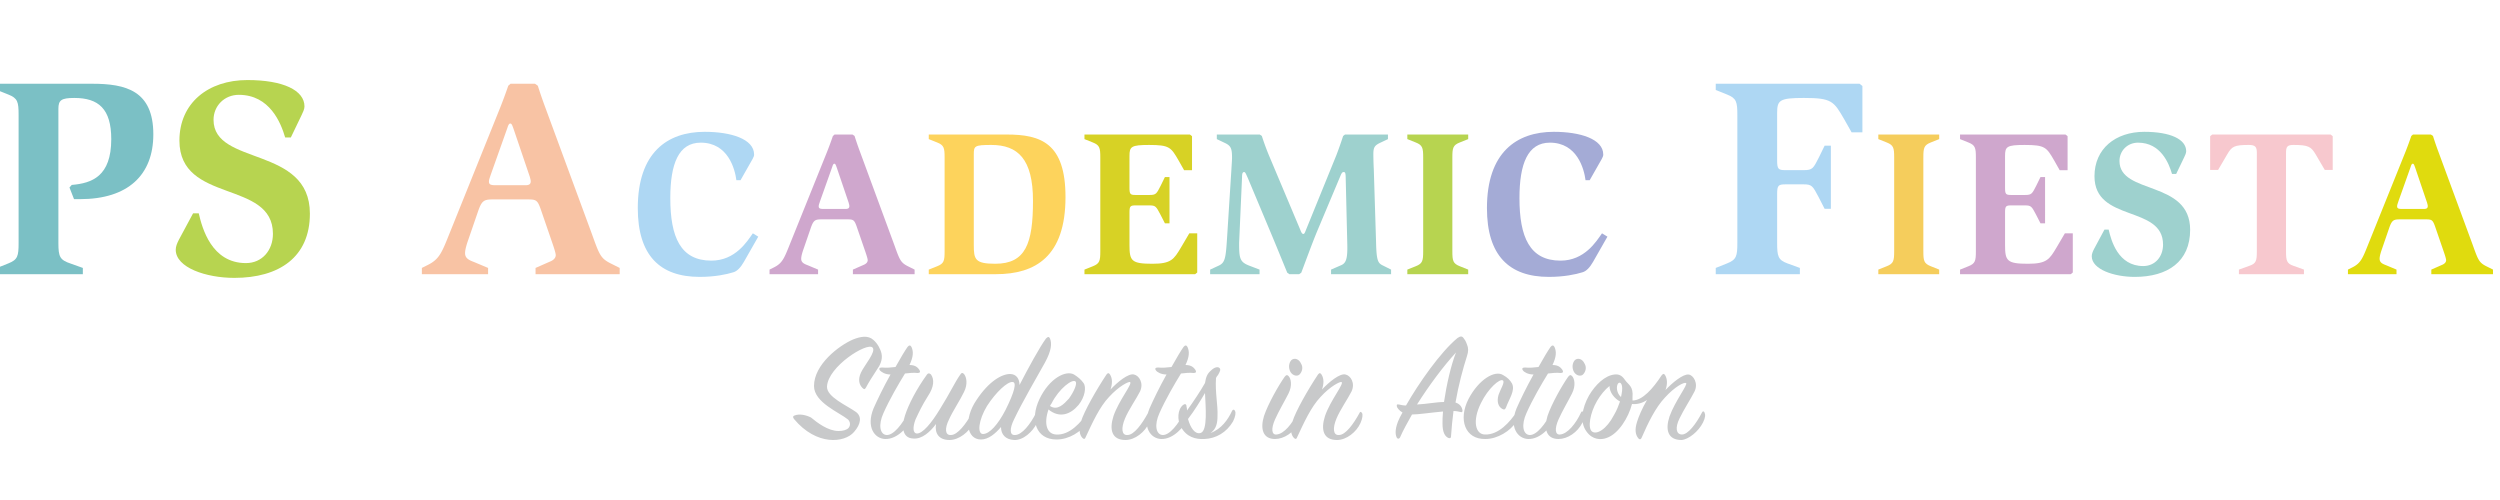
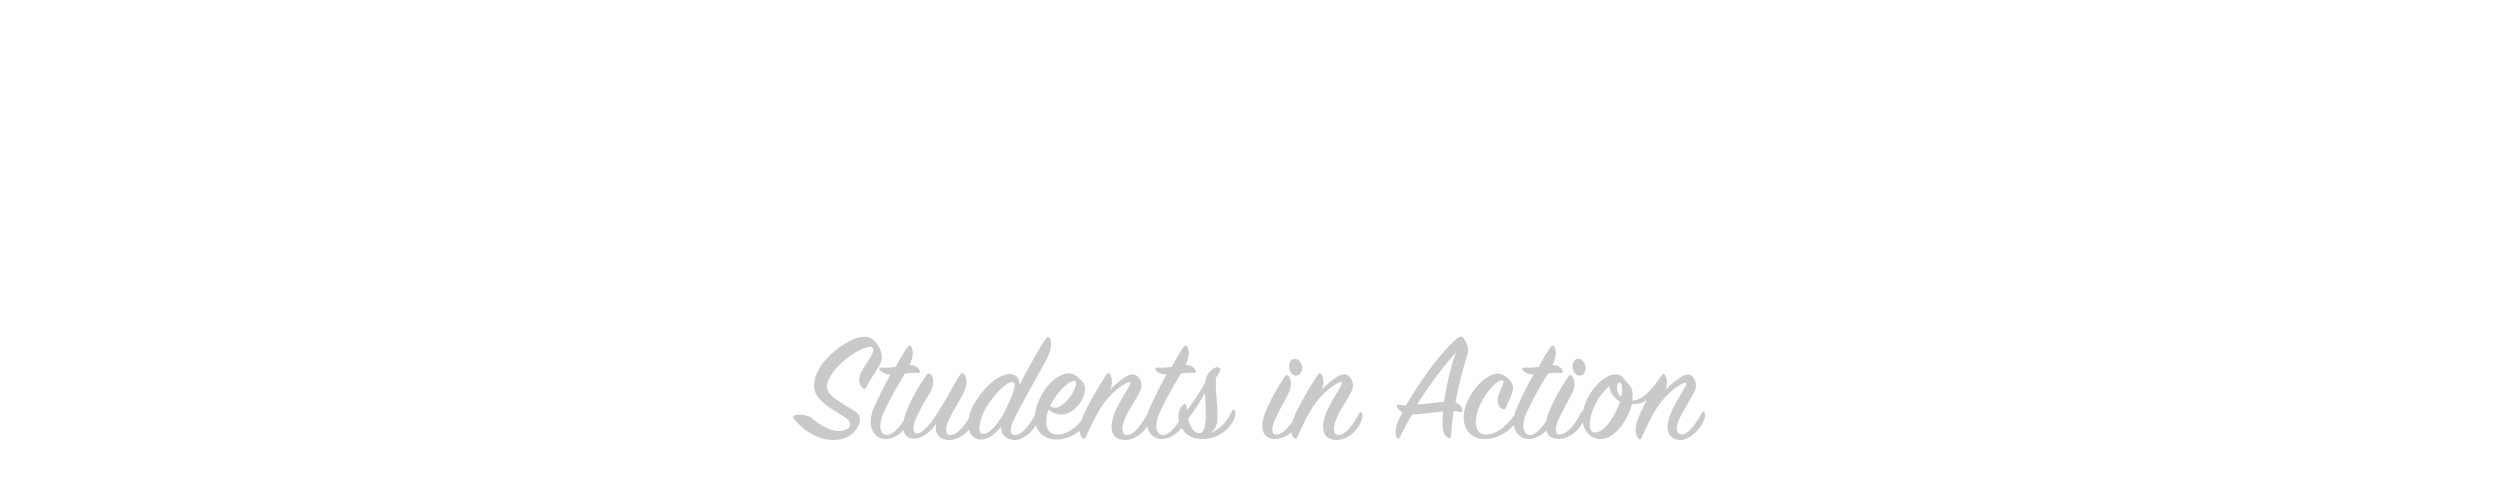
<svg xmlns="http://www.w3.org/2000/svg" xmlns:xlink="http://www.w3.org/1999/xlink" id="レイヤー_1" viewBox="0 0 500 100">
  <style>.st0{clip-path:url(#SVGID_00000109728850451964147340000007995667438388492427_);fill:#c8c9ca}.st1{fill:#e0db0e}.st1,.st10,.st11,.st12,.st2,.st3,.st4,.st5,.st6,.st7,.st8,.st9{clip-path:url(#SVGID_00000080166278032420287470000007600955385722561971_)}.st2{fill:#f7c8ce}.st3{fill:#9ed1ce}.st4{fill:#cfa7cd}.st5{fill:#f5cd5c}.st6{fill:#aed7f3}.st7{fill:#a4abd6}.st8{fill:#b7d450}.st9{fill:#d7d225}.st10{fill:#fdd35c}.st11{fill:#f8c3a4}.st12{fill:#7bc0c5}</style>
  <defs>
    <path id="SVGID_1_" d="M3 12h495.6v76.1H3z" />
  </defs>
  <clipPath id="SVGID_00000181779898228800317030000004628742801575266235_">
    <use xlink:href="#SVGID_1_" overflow="visible" />
  </clipPath>
  <path d="M324 80.3c-.3.8-.6 1.7-1.2 2.7-1.5 2.9-3.5 4-4.4 3.3s-.4-3.7 1-6.1c.7-1.2 1.6-2.3 2.5-3 0 1.3 1 2.5 2.1 3.1m.2-.9c-.6-.5-.9-1.4-.8-2.1.1-.9.8-1.1 1-.1.1.6 0 1.3-.2 2.2m16.4 5.1c.5-1 .5-1.6.3-2-.1-.3-.4-.3-.5 0-1.2 2.3-2.8 4.4-4 4.4s-1.4-1.4-.5-3.2c.8-1.7 2.3-4 3-5.4.8-1.6-.2-3.3-1.2-3.4-1.1-.1-3.2 1.6-4.6 3.1.4-1.1.4-2.2-.1-3-.2-.3-.4-.3-.7.1-1.7 2.6-3.8 5-5.8 5v-.6c.2-2.3-.8-2.5-1.5-3.5-.6-.9-1.2-1.2-2.1-1.1-1.9.2-3.8 2-5.1 4.2-1.4 2.5-1.9 5.3-.5 7.2 1.2 1.7 2.9 1.7 4 1.3 2.4-.8 4.4-4.1 5.1-6.8 1.1.1 2.1-.2 3-.8-1 1.7-1.7 3.4-2 4.4-.5 1.6-.3 2.6.3 3.3.3.3.5.1.6-.1 1.3-3 2.8-6.1 4.7-8.1 2-2.2 3.8-3.1 4.2-2.9.5.2-2.2 3.6-3.3 6.7-.9 2.7-.3 4.7 2.4 4.7 1.4-.1 3.4-1.7 4.3-3.5m-28.9 3.3c1.8 0 3.8-1.3 4.8-3.3.4-.8.5-1.5.2-2-.1-.3-.4-.3-.5 0-1 2.2-2.7 4.3-4.2 4.4-1 .1-1.1-1.2-.3-3 .7-1.6 2-3.8 2.7-5.2.8-1.6.5-3 0-3.5-.3-.3-.5-.2-.8.2-1.2 1.7-3.3 5.4-4.1 7.8-.8 2.6-.2 4.6 2.2 4.6m5.2-15.1c-.4-.9-1.3-1.2-1.9-.7-.5.5-.7 1.5-.2 2.4.5.8 1.4.9 1.8.5.5-.5.8-1.4.3-2.2m-10.2 2.2c-1.4 2.5-2.7 5.2-3.4 6.8-1.5 3.7.2 6 2.3 6.1 2.6.1 4.7-2.7 5.1-3.6.3-.7.5-1.3.3-1.8-.1-.4-.5-.4-.7 0-1.2 2.4-3 4.7-4.4 4.6-1.3-.1-1.7-2-.6-4.4 1.2-2.7 3-5.8 4.3-7.9.8-.1 1.8-.2 2.5-.1.5 0 .6-.2.4-.6-.3-.4-.7-1-2-1 .8-1.7.8-2.7.4-3.6-.2-.4-.5-.4-.8 0-.5.7-1.4 2.2-2.4 4-.9.1-1.8.2-2.7.1-.5 0-.7.2-.4.6.2.3 1 .8 2.1.8m-6.1.1c-1.6-1-4.8.8-6.9 4.8-2.1 4.1-.7 8.1 3.4 8 2.4 0 5-1.6 6.2-3.5.5-.9.7-1.7.6-1.9-.1-.3-.4-.3-.6 0-1.3 2-3.6 4.6-6.3 4.5-1.9 0-2.6-2.7-.8-6.3 1.4-2.9 3.8-5 4.4-4.5.4.4-.5 1.7-.9 2.9-.4 1.4 0 2.4.8 2.8.4.2.5.1.7-.3.6-1.7 1.9-3.4 1.2-4.8-.4-.7-.9-1.2-1.8-1.7m-17.2 5.9c2.4-3.8 5.3-7.7 7.8-10.4-1 2.5-1.9 6.5-2.4 9.9-1.5 0-3.4.4-5.4.5m5.2 1.4c-.1 1-.1 1.8-.1 2.4 0 1.8.5 2.6 1.2 2.9.3.1.5 0 .5-.3.1-1.7.3-3.5.5-5.1.5 0 1 .1 1.4.2.3.1.4 0 .4-.3-.1-.7-.5-1.3-1.4-1.6.6-3.5 1.5-6.8 2.3-9.3.3-.9.3-1.6 0-2.3-.3-.8-.4-.9-.7-1.3-.3-.4-.6-.4-1.2 0-3.4 2.8-7.8 9.1-10.3 13.5-.5 0-1-.1-1.4-.2-.5-.1-.5.1-.4.5.1.2.4.7 1.1 1.1-.4.7-.7 1.3-.9 1.8-.7 1.8-.5 2.8-.2 3.3.2.2.4.2.6-.1.6-1.4 1.5-3 2.4-4.6 1.3 0 3.9-.4 6.2-.6m-24.2-4.4c.4-1.2.4-2.2-.1-3-.2-.3-.4-.4-.7 0-2 3-4.5 7.4-5.1 9.4-.5 1.6-.3 2.7.3 3.3.3.3.5.2.6-.1 1.4-3 2.8-6.1 4.7-8.1 2-2.2 3.9-3.1 4.2-3 .6.3-2.2 3.6-3.3 6.8-.9 2.8-.3 4.8 2.4 4.8 1.9 0 3.9-1.6 4.7-3.4.4-.9.5-1.7.3-2s-.4-.3-.5 0c-1.2 2.2-2.8 4.4-4.1 4.4-1.2.1-1.3-1.4-.5-3.3.7-1.7 2.3-4 3-5.4.8-1.7-.2-3.2-1.2-3.4-1.1-.3-3.3 1.5-4.7 3m-9.4 9.9c1.8 0 3.8-1.3 4.8-3.3.4-.8.5-1.5.2-2-.1-.3-.4-.3-.5 0-1 2.2-2.7 4.3-4.2 4.4-1 .1-1.1-1.2-.3-3 .7-1.6 2-3.8 2.7-5.2.8-1.6.5-3 0-3.5-.3-.3-.5-.2-.8.2-1.2 1.7-3.3 5.4-4.1 7.8-.8 2.6-.2 4.6 2.2 4.6m5.2-15.1c-.4-.9-1.3-1.2-1.9-.7-.5.5-.7 1.5-.2 2.4.5.8 1.4.9 1.8.5.5-.5.8-1.4.3-2.2M241 78.6c.1 2.6.6 7.6-.9 8-1.1.3-2-1-2.5-2.8 1.3-1.7 2.4-3.5 3.4-5.2m-3.6 3.5c0-.3 0-.5-.1-.8 0-.5-.3-.6-.7-.3-1.1.9-1.2 3-.4 4.4 1.1 2 2.9 2.5 4.7 2.4 2.3-.1 4.4-1.3 5.7-3.5.5-1 .6-1.8.4-2.1-.1-.3-.4-.4-.6 0-.8 1.7-2.1 3.6-4.3 4.4 1.2-.8 1.4-2.1 1.4-3.4.1-2.2-.5-4.7-.3-7.6.1-.2.2-.4.4-.6.4-.7.6-1.1.3-1.4s-1-.2-1.7.5c-.7.6-1 1.2-1.2 2.5-.9 1.6-2.3 3.7-3.6 5.5m-4.1-7.2c-1.4 2.5-2.7 5.2-3.4 6.8-1.5 3.7.2 6 2.3 6.1 2.6.1 4.7-2.7 5.1-3.6.3-.7.5-1.3.3-1.8-.1-.4-.5-.4-.7 0-1.2 2.4-3 4.7-4.4 4.6-1.3-.1-1.7-2-.6-4.4 1.2-2.7 3-5.8 4.3-7.9.8-.1 1.8-.2 2.5-.1.5 0 .6-.2.4-.6-.3-.4-.7-1-2-1 .8-1.7.8-2.7.4-3.6-.2-.4-.5-.4-.8 0-.5.7-1.4 2.2-2.4 4-.9.1-1.8.2-2.7.1-.5 0-.7.2-.4.6.2.3 1 .8 2.1.8m-11.2 3c.4-1.2.4-2.2-.1-3-.2-.3-.4-.4-.7 0-2 3-4.5 7.4-5.1 9.4-.5 1.6-.3 2.7.3 3.3.3.3.5.2.6-.1 1.4-3 2.8-6.1 4.7-8.1 2-2.2 3.9-3.1 4.2-3 .6.3-2.2 3.6-3.3 6.8-.9 2.8-.3 4.8 2.4 4.8 1.9 0 3.9-1.6 4.7-3.4.4-.9.5-1.7.3-2s-.4-.3-.5 0c-1.2 2.2-2.8 4.4-4.1 4.4-1.2.1-1.3-1.4-.5-3.3.7-1.7 2.3-4 3-5.4.8-1.7-.2-3.2-1.2-3.4-1.1-.3-3.3 1.5-4.7 3M210 81.2c.1-.2.2-.4.3-.5 1.5-3 4.2-5 4.8-4.4.4.4-.3 2-1.3 3.4-1 1.1-2.3 2.5-3.8 1.5m-.3.7c2.2 1.8 4.4 1 6-.9 1.3-1.6 1.6-3.6 1-4.4-.5-.7-1.1-1.2-1.9-1.7-1.6-.9-4.9.7-6.9 4.9s-.7 8.1 3.4 8.1c2.5 0 4.9-1.5 6.3-3.5.6-.8.7-1.7.5-2-.1-.3-.4-.3-.5 0-1.4 2.1-3.7 4.7-6.4 4.5-1.8-.1-2.5-2.1-1.5-5m-7.2-5.5c.9 0 .4 2-1.4 5.6-1.5 2.9-3.2 4.8-4.5 4.8-1.2 0-.9-2.8.8-5.6 1.8-2.8 4.1-4.9 5.1-4.8m.3 7.5c1.6-3.4 4.7-8.7 6.2-11.4 1.3-2.4 1.4-3.8 1-4.8-.2-.4-.4-.4-.8 0-1.2 1.6-3.6 6-5.3 9.3 0-1.2-.6-2.2-1.9-2.2-1.6 0-4.2 1.4-6.7 5.2-2.6 3.8-2 7.9.9 7.9 1.5 0 2.9-1.2 4-2.5 0 1.5.9 2.5 2.6 2.6 1.8.1 3.7-1.6 4.6-3.4.4-.9.4-1.7.3-2-.1-.3-.4-.3-.5 0-1.1 2.2-2.8 4.4-4.2 4.4-1.1.1-1.1-1.3-.2-3.1m-15.6.9c-.3 1.9.6 3.2 2.7 3.2 1.9 0 3.9-1.6 4.8-3.4.4-.9.4-1.8.3-2-.1-.3-.4-.3-.6 0-1.2 2.2-2.9 4.4-4.2 4.4-1.2.1-1.3-1.3-.4-3.1.7-1.6 2.3-4 3-5.5.8-1.6.5-3 0-3.6-.3-.3-.5-.3-.8.2-1 1.4-2 3.6-4 6.8-1.7 2.8-3.5 5-4.7 4.9-.7-.1-.8-1.2-.2-2.8.7-1.5 1.3-2.8 2.5-4.7 1.2-1.8 1.3-3.3.6-4.3-.3-.3-.6-.3-.8 0-2.1 2.9-3.7 6-4.4 8.2-.7 2.1-.6 4.5 1.6 4.6 1.8.2 3.5-1.4 4.6-2.9m-9.1-9.9c-1.4 2.5-2.7 5.2-3.4 6.8-1.5 3.7.2 6 2.3 6.1 2.6.1 4.7-2.7 5.1-3.6.3-.7.5-1.3.3-1.8-.1-.4-.5-.4-.7 0-1.2 2.4-3 4.7-4.4 4.6-1.3-.1-1.7-2-.6-4.4 1.2-2.7 3-5.8 4.3-7.9.8-.1 1.8-.2 2.5-.1.5 0 .6-.2.4-.6-.3-.4-.7-1-2-1 .8-1.7.8-2.7.4-3.6-.2-.4-.5-.4-.8 0-.5.7-1.4 2.2-2.4 4-.9.1-1.8.2-2.7.1-.5 0-.7.2-.4.6.3.3 1 .8 2.1.8m-19.2 8.2c-.3.1-.4.3-.1.7 4.5 5.4 10.1 4.8 12 2.6 1.4-1.6 1.6-3.1.4-4-1.8-1.3-5.9-3-5.8-5.1.2-4 8-8.9 9.1-7.8.8.8-1.6 3.5-2.3 5s-.3 2.5.3 3.1c.4.4.5.2.7-.1.4-.8 1.4-2.4 2.2-3.6.5-.7 1.2-1.9.9-3.2-.2-.9-.8-2-1.6-2.7-1.1-1-2.6-.7-4.1-.1-2.8 1.2-7.8 5-7.8 9.3 0 3.3 5.1 5.3 6.8 6.7.4.4.6 1.1.1 1.7-.4.4-1.1.6-2 .6-2.1 0-4.3-1.7-5.5-2.7-1-.5-2.3-.8-3.3-.4" clip-path="url(#SVGID_00000181779898228800317030000004628742801575266235_)" fill="#c8c9ca" />
  <defs>
-     <path id="SVGID_00000082345492168240557880000010131853818878181046_" d="M-.6 16.009h499.2v39.566H-.6z" />
-   </defs>
+     </defs>
  <clipPath id="SVGID_00000174564974905044096990000015607252812702151091_">
    <use xlink:href="#SVGID_00000082345492168240557880000010131853818878181046_" overflow="visible" />
  </clipPath>
  <path d="M482.134 33.366c.125-.417.25-.625.417-.625.208 0 .292.25.5.834l2.376 7.004c.042.208.125.417.125.625 0 .333-.125.584-.75.584h-4.461c-.75 0-.917-.167-.917-.542 0-.292.167-.667.25-.959l2.46-6.921zm-12.548 21.47h9.713v-.917l-2.084-.875c-.792-.292-1.292-.584-1.292-1.292 0-.584.292-1.459.542-2.168l1.334-3.877c.542-1.584.834-1.834 2.126-1.834h5.253c1.167 0 1.376.125 1.834 1.417l1.793 5.211c.167.5.417 1.251.417 1.542 0 .417-.333.75-.875.959l-2.084.917v.917h12.34v-.917l-1.334-.667c-1.501-.75-1.668-1.334-2.751-4.336l-6.879-18.676a65.053 65.053 0 0 1-1.042-3.043l-.417-.292h-3.585l-.333.292a70.46 70.46 0 0 1-1.167 3.168l-7.337 18.218c-1.209 3.002-1.542 4.044-3.335 4.919l-.834.417v.917z" clip-path="url(#SVGID_00000174564974905044096990000015607252812702151091_)" fill="#e0db0e" />
-   <path d="M447.783 54.836h13.007v-.917l-2.084-.75c-1.376-.459-1.501-1.084-1.501-2.918V30.573c0-1.167.208-1.584 1.459-1.584 3.002 0 3.543.334 4.461 1.876l1.834 3.127h1.584v-6.753l-.417-.334h-23.679l-.417.334v6.753h1.584l1.834-3.127c.917-1.584 1.417-1.876 4.336-1.876 1.292 0 1.584.417 1.584 1.584V50.25c0 1.876-.125 2.46-1.501 2.918l-2.084.75v.918z" clip-path="url(#SVGID_00000174564974905044096990000015607252812702151091_)" fill="#f7c8ce" />
  <path d="M435.236 34.784l1.584-3.293c.167-.375.417-.834.417-1.251 0-2.376-3.127-3.877-8.379-3.877-5.753 0-9.963 3.377-9.963 8.88 0 9.296 13.715 5.711 13.715 13.674 0 2.418-1.584 4.294-3.96 4.294-5.044 0-6.42-5.128-6.92-7.295h-.834l-2.084 3.877c-.25.5-.459.959-.459 1.459 0 2.626 4.461 4.127 8.588 4.127 6.587 0 11.089-3.043 11.089-9.421 0-10.005-14.132-6.962-14.132-13.757 0-2.043 1.584-3.669 3.71-3.669 4.544 0 6.17 4.127 6.795 6.253h.833z" clip-path="url(#SVGID_00000174564974905044096990000015607252812702151091_)" fill="#9ed1ce" />
  <path d="M392.006 54.836h22.136l.417-.334v-7.837h-1.584l-1.667 2.835c-1.417 2.376-1.959 3.252-5.711 3.252-4.21 0-4.586-.584-4.586-3.752v-6.503c0-1.251.167-1.417 1.209-1.417h2.793c1.209 0 1.334.208 2.209 1.876l.875 1.709h.917V35.41h-.917l-.834 1.709c-.834 1.626-.917 1.876-2.251 1.876h-2.793c-1.042 0-1.209-.167-1.209-1.417V31.2c0-1.876.333-2.209 3.919-2.209 4.085 0 4.377.459 5.92 3.127l1.084 1.918h1.584v-6.795l-.417-.334h-21.094v.917l1.668.667c1.376.542 1.501 1.084 1.501 3.002v18.76c0 1.918-.125 2.46-1.501 3.002l-1.668.667v.914z" clip-path="url(#SVGID_00000174564974905044096990000015607252812702151091_)" fill="#cfa7cd" />
  <path d="M375.665 54.836h12.173v-.917l-1.667-.667c-1.376-.542-1.501-1.084-1.501-3.002V31.49c0-1.918.125-2.46 1.501-3.002l1.667-.667v-.917h-12.173v.917l1.668.667c1.376.542 1.501 1.084 1.501 3.002v18.76c0 1.918-.125 2.46-1.501 3.002l-1.668.667v.917z" clip-path="url(#SVGID_00000174564974905044096990000015607252812702151091_)" fill="#f5cd5c" />
  <path d="M343.148 54.836h16.827v-1.251l-2.501-.91c-1.876-.682-2.046-1.478-2.046-4.093v-9.778c0-1.705.227-1.933 1.649-1.933h3.638c1.649 0 1.819.284 3.013 2.558l1.194 2.331h1.251V29.14h-1.251l-1.137 2.331c-1.137 2.217-1.251 2.558-3.07 2.558h-3.638c-1.421 0-1.649-.227-1.649-1.933v-9.493c0-2.558.455-3.013 5.344-3.013 5.571 0 5.969.625 8.072 4.264l1.478 2.615h2.16v-9.266l-.568-.455h-28.765v1.251l2.274.91c1.876.739 2.047 1.478 2.047 4.093v25.581c0 2.615-.171 3.354-2.047 4.093l-2.274.91v1.25z" clip-path="url(#SVGID_00000174564974905044096990000015607252812702151091_)" fill="#aed7f3" />
-   <path d="M321.486 47.332l-1.084-.667c-1.126 1.584-3.46 5.461-8.296 5.461-6.17 0-8.213-4.711-8.213-12.506 0-6.878 1.668-11.089 6.086-11.089 5.461 0 6.837 5.253 7.129 7.504h.834l2.418-4.252c.208-.417.292-.584.292-.875 0-3.127-4.669-4.544-9.88-4.544-7.504 0-13.382 4.169-13.382 15.258 0 9.463 4.419 13.757 12.381 13.757 3.043 0 5.378-.5 6.712-.917.792-.208 1.501-1.001 2.126-2.084l2.877-5.046z" clip-path="url(#SVGID_00000174564974905044096990000015607252812702151091_)" fill="#a4abd6" />
  <path d="M281.467 54.836h12.173v-.917l-1.668-.667c-1.376-.542-1.501-1.084-1.501-3.002V31.49c0-1.918.125-2.46 1.501-3.002l1.668-.667v-.917h-12.173v.917l1.668.667c1.376.542 1.501 1.084 1.501 3.002v18.76c0 1.918-.125 2.46-1.501 3.002l-1.668.667v.917z" clip-path="url(#SVGID_00000174564974905044096990000015607252812702151091_)" fill="#b7d450" />
  <path d="M242.03 54.836h9.88v-.917l-1.959-.75c-2.001-.75-2.126-1.459-2.126-4.586l.584-13.132c0-.667.083-1.042.417-1.042.25 0 .375.417.709 1.126l4.877 11.631c1.376 3.293 2.668 6.503 3.043 7.379l.417.292h1.959l.417-.292c.292-.709 2.209-6.003 3.252-8.463l4.627-11.006c.208-.5.375-.667.584-.667.333 0 .375.208.417.792l.333 13.882c.042 2.71-.25 3.585-1.334 4.002l-1.918.834v.917h12.006v-.917l-1.668-.834c-.959-.459-1.251-.959-1.334-4.586l-.459-14.757a65.78 65.78 0 0 1-.083-2.876c0-1.334.208-1.751 1.334-2.293l1.584-.75v-.917h-8.588l-.375.292a80.285 80.285 0 0 1-1.334 3.794l-6.003 14.757c-.292.709-.375 1.042-.625 1.042s-.417-.334-.625-.875l-6.128-14.549a49.64 49.64 0 0 1-1.542-4.169l-.417-.292h-8.588v.917l1.751.834c1.084.542 1.292 1.126 1.292 2.876 0 .5-.083 1.584-.125 2.376l-.834 13.132c-.292 4.627-.375 5.503-1.793 6.128l-1.626.75v.917z" clip-path="url(#SVGID_00000174564974905044096990000015607252812702151091_)" fill="#9ed1ce" />
  <path d="M216.892 54.836h22.136l.417-.334v-7.837h-1.584l-1.668 2.835c-1.417 2.376-1.959 3.252-5.711 3.252-4.21 0-4.586-.584-4.586-3.752v-6.503c0-1.251.167-1.417 1.209-1.417h2.793c1.209 0 1.334.208 2.209 1.876l.875 1.709h.917V35.41h-.917l-.834 1.709c-.834 1.626-.917 1.876-2.251 1.876h-2.793c-1.042 0-1.209-.167-1.209-1.417V31.2c0-1.876.334-2.209 3.919-2.209 4.085 0 4.377.459 5.92 3.127l1.084 1.918h1.584v-6.795l-.417-.334h-21.094v.917l1.668.667c1.376.542 1.501 1.084 1.501 3.002v18.76c0 1.918-.125 2.46-1.501 3.002l-1.668.667v.914z" clip-path="url(#SVGID_00000174564974905044096990000015607252812702151091_)" fill="#d7d225" />
  <path d="M194.757 30.907c0-1.709.125-1.918 3.502-1.918 5.294 0 8.338 2.793 8.338 11.172 0 8.546-1.459 12.59-7.546 12.59-4.044 0-4.294-.875-4.294-3.752V30.907zm-9.005 23.929h13.423c7.921 0 13.924-3.543 13.924-15.424 0-10.797-4.919-12.506-11.756-12.506h-15.591v.917l1.668.667c1.376.542 1.501 1.084 1.501 3.002v18.76c0 1.918-.125 2.46-1.501 3.002l-1.668.667v.915z" clip-path="url(#SVGID_00000174564974905044096990000015607252812702151091_)" fill="#fdd35c" />
-   <path d="M166.452 33.366c.125-.417.25-.625.417-.625.208 0 .292.25.5.834l2.376 7.004c.042.208.125.417.125.625 0 .333-.125.584-.75.584h-4.461c-.75 0-.917-.167-.917-.542 0-.292.167-.667.25-.959l2.46-6.921zm-12.549 21.47h9.713v-.917l-2.084-.875c-.792-.292-1.292-.584-1.292-1.292 0-.584.292-1.459.542-2.168l1.334-3.877c.542-1.584.834-1.834 2.126-1.834h5.253c1.167 0 1.376.125 1.834 1.417l1.793 5.211c.167.5.417 1.251.417 1.542 0 .417-.334.75-.875.959l-2.084.917v.917h12.34v-.917l-1.334-.667c-1.501-.75-1.668-1.334-2.751-4.336l-6.878-18.676a65.053 65.053 0 0 1-1.042-3.043l-.417-.292h-3.585l-.333.292a70.46 70.46 0 0 1-1.167 3.168l-7.337 18.218c-1.209 3.002-1.542 4.044-3.335 4.919l-.834.417v.917z" clip-path="url(#SVGID_00000174564974905044096990000015607252812702151091_)" fill="#cfa7cd" />
  <path d="M151.652 47.332l-1.084-.667c-1.126 1.584-3.46 5.461-8.296 5.461-6.17 0-8.212-4.711-8.212-12.506 0-6.878 1.668-11.089 6.086-11.089 5.461 0 6.837 5.253 7.129 7.504h.834l2.418-4.252c.208-.417.292-.584.292-.875 0-3.127-4.669-4.544-9.88-4.544-7.504 0-13.382 4.169-13.382 15.258 0 9.463 4.419 13.757 12.381 13.757 3.043 0 5.378-.5 6.712-.917.792-.208 1.501-1.001 2.126-2.084l2.876-5.046z" clip-path="url(#SVGID_00000174564974905044096990000015607252812702151091_)" fill="#aed7f3" />
-   <path d="M101.484 25.559c.171-.568.341-.853.568-.853.284 0 .398.341.682 1.137l3.24 9.55c.057.284.171.568.171.853 0 .455-.171.796-1.023.796h-6.083c-1.023 0-1.251-.227-1.251-.739 0-.398.227-.91.341-1.307l3.355-9.437zM84.373 54.836h13.245v-1.251l-2.842-1.194c-1.08-.398-1.762-.796-1.762-1.762 0-.796.398-1.99.739-2.956l1.819-5.287c.739-2.16 1.137-2.501 2.899-2.501h7.163c1.592 0 1.876.171 2.501 1.933l2.444 7.106c.227.682.568 1.705.568 2.103 0 .568-.455 1.023-1.194 1.307l-2.842 1.251v1.251h16.827v-1.251l-1.819-.91c-2.046-1.023-2.274-1.819-3.752-5.912l-9.38-25.467a88.611 88.611 0 0 1-1.421-4.15l-.568-.398h-4.889l-.455.398a96.544 96.544 0 0 1-1.592 4.32L90.058 46.308c-1.649 4.093-2.103 5.514-4.548 6.708l-1.137.568v1.252z" clip-path="url(#SVGID_00000174564974905044096990000015607252812702151091_)" fill="#f8c3a4" />
  <path d="M58.168 27.492l2.16-4.491c.227-.512.568-1.137.568-1.705 0-3.24-4.264-5.287-11.426-5.287-7.845 0-13.586 4.605-13.586 12.108 0 12.677 18.703 7.788 18.703 18.646 0 3.297-2.16 5.855-5.4 5.855-6.878 0-8.754-6.992-9.437-9.948h-1.137l-2.842 5.287c-.341.682-.625 1.307-.625 1.99 0 3.581 6.083 5.628 11.71 5.628 8.982 0 15.121-4.15 15.121-12.847 0-13.643-19.271-9.493-19.271-18.76 0-2.786 2.16-5.003 5.059-5.003 6.196 0 8.413 5.628 9.266 8.527h1.137z" clip-path="url(#SVGID_00000174564974905044096990000015607252812702151091_)" fill="#b7d450" />
  <path d="M-.6 54.836h17.168v-1.251l-2.388-.853c-2.217-.739-2.501-1.364-2.501-4.15V21.751c0-1.705.568-2.16 3.183-2.16 4.832 0 7.39 2.16 7.39 8.243 0 7.447-3.866 8.811-7.902 9.152l-.455.512.91 2.331h1.194c9.607 0 14.667-4.832 14.667-12.961 0-8.754-5.514-10.119-12.222-10.119H-.6V18l2.274.91c1.876.739 2.046 1.478 2.046 4.093v25.581c0 2.615-.171 3.354-2.046 4.093l-2.274.91v1.249z" clip-path="url(#SVGID_00000174564974905044096990000015607252812702151091_)" fill="#7bc0c5" />
</svg>